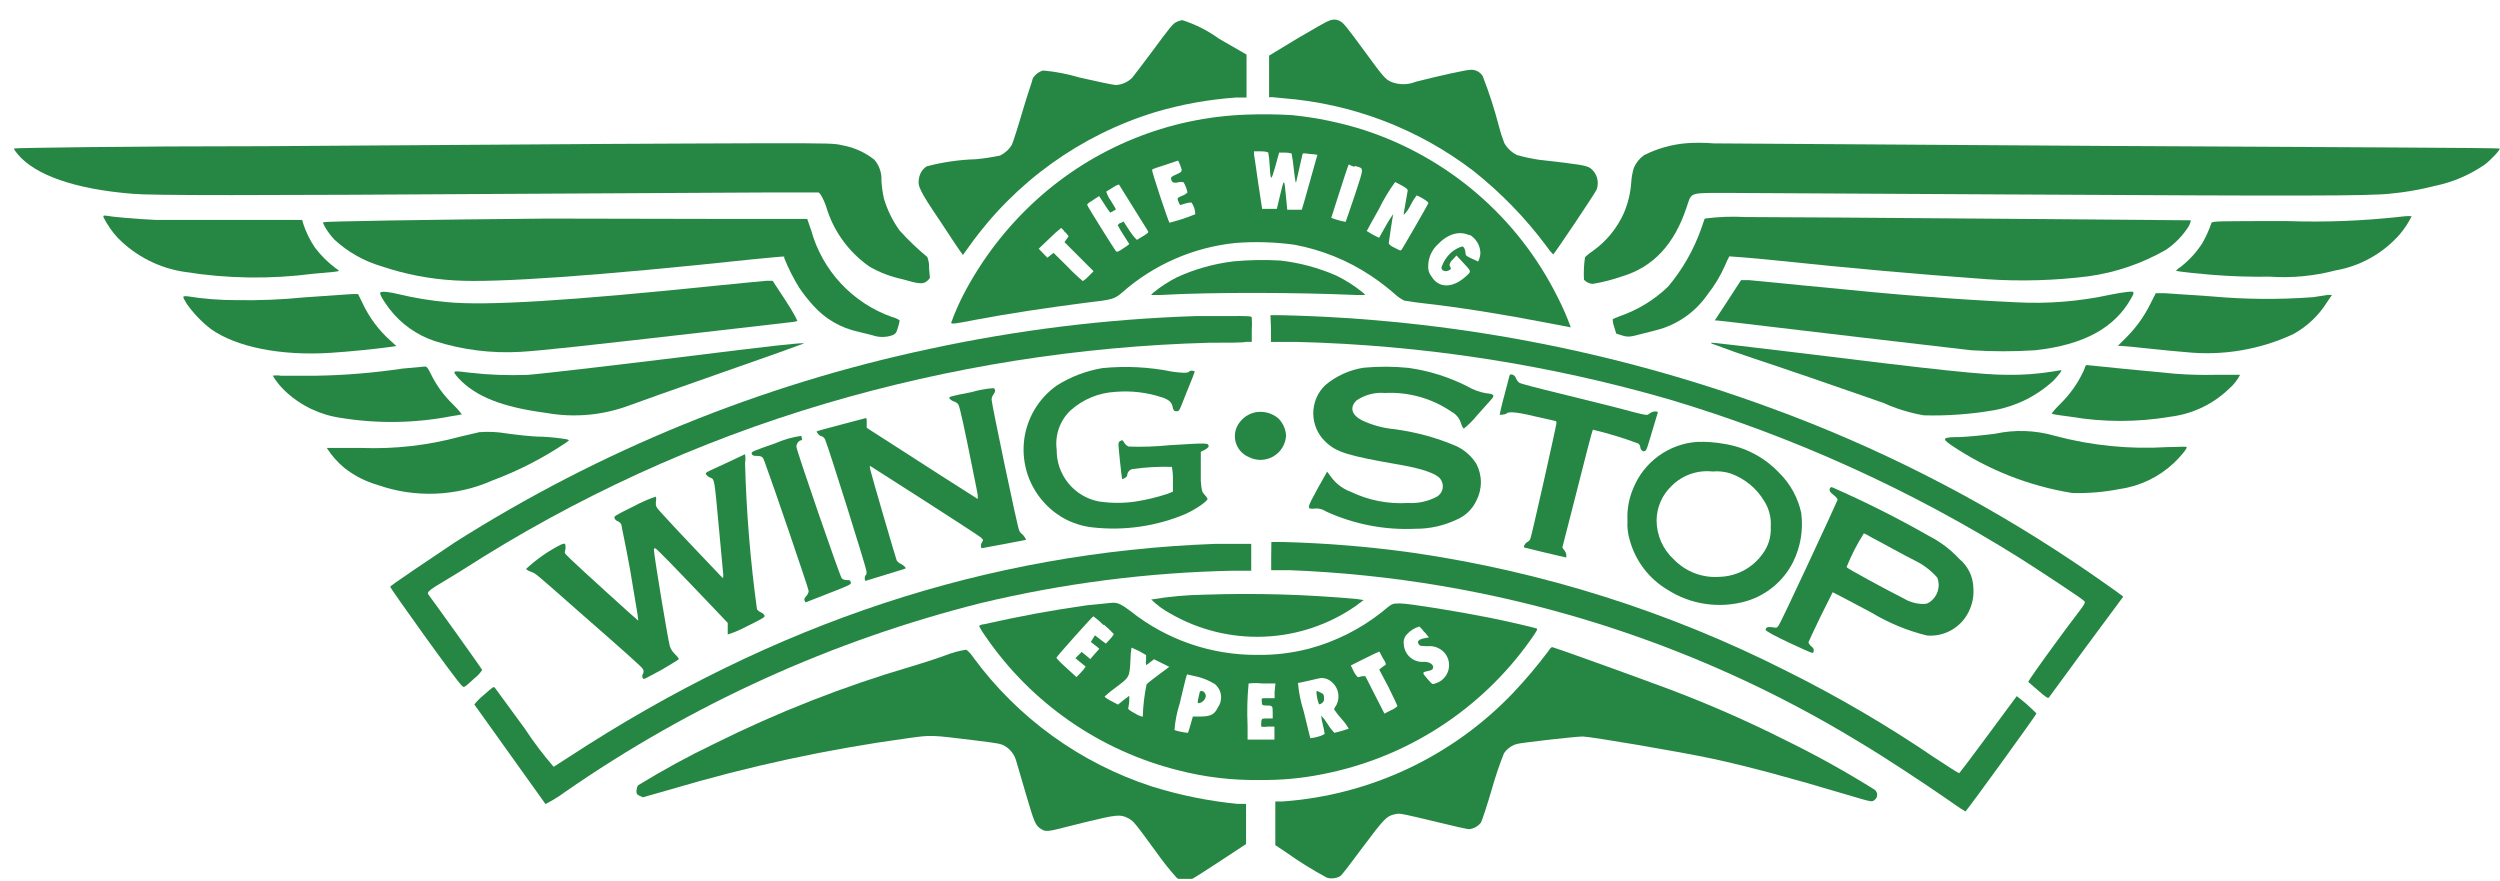
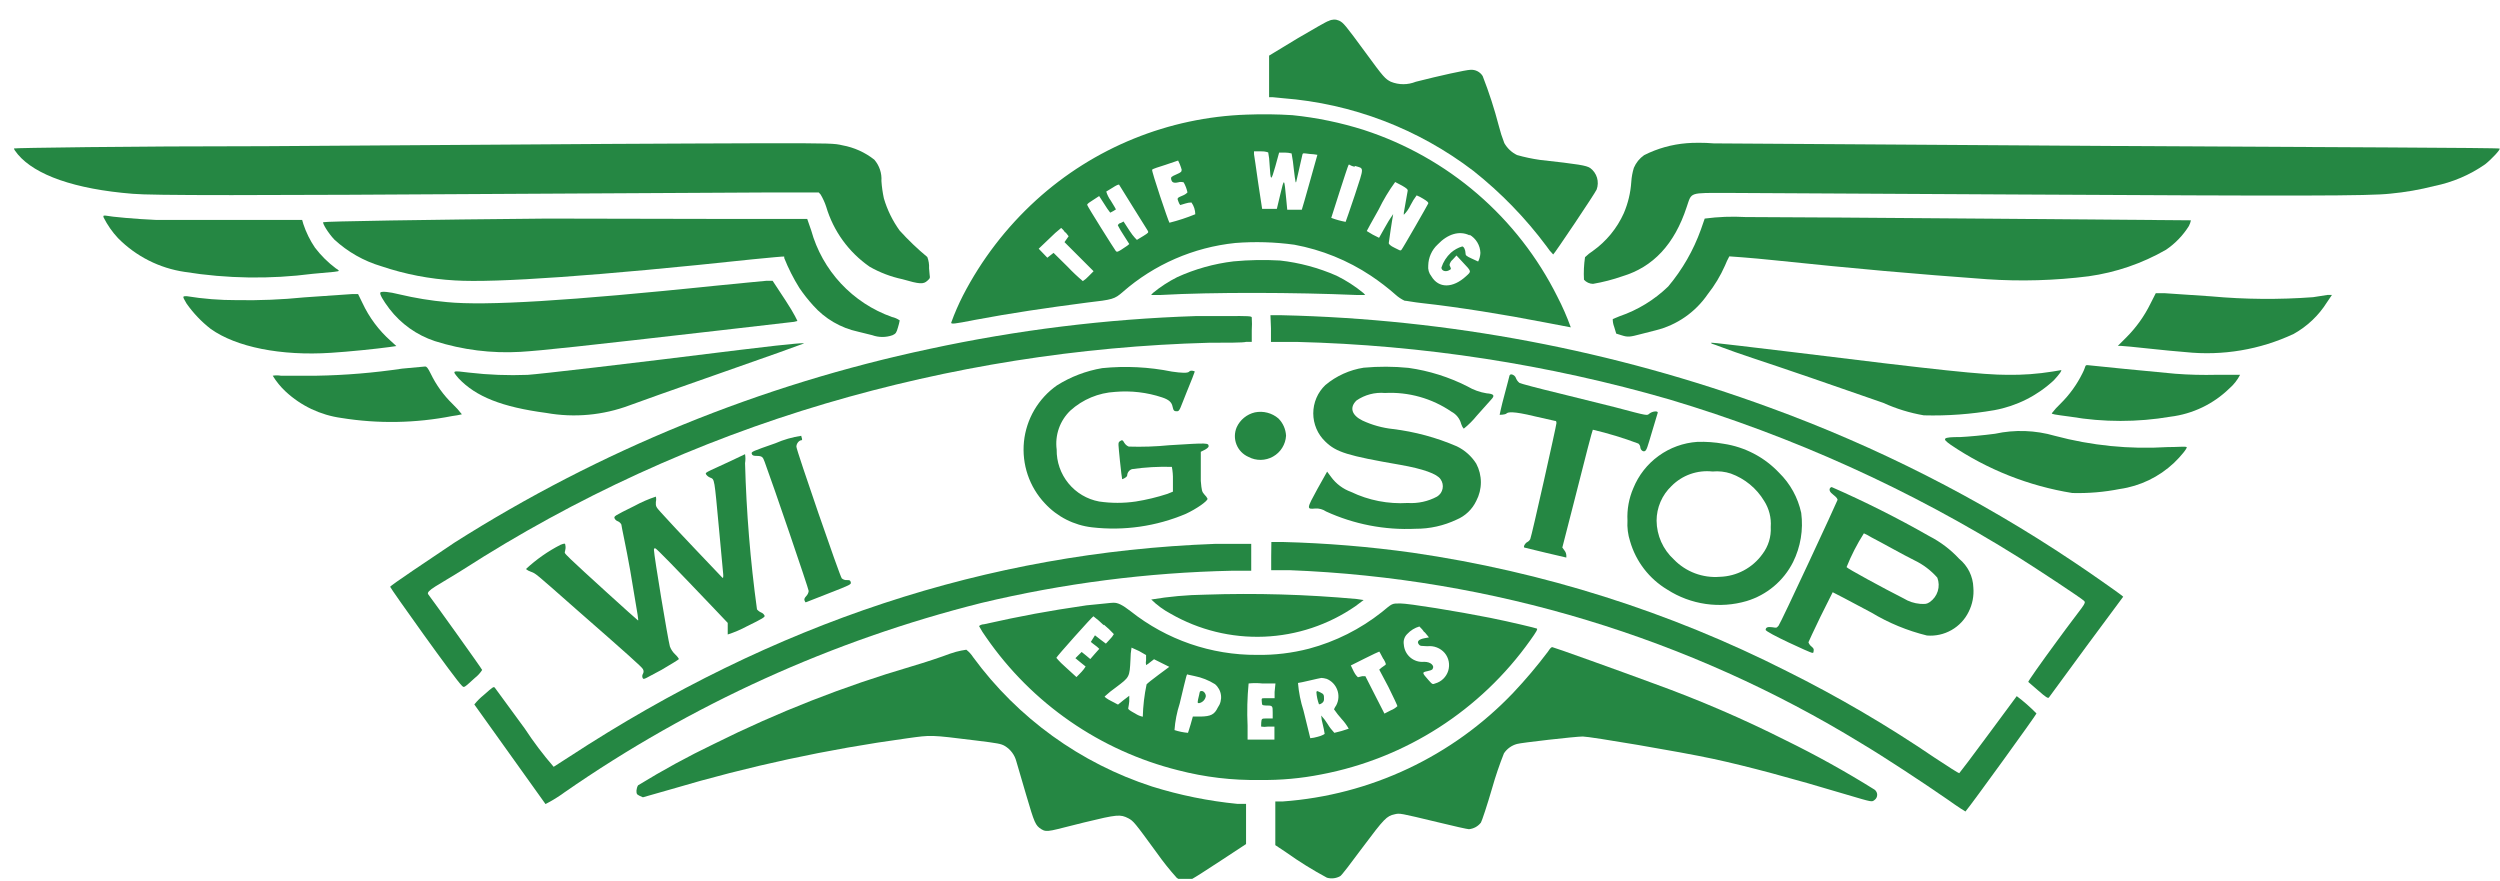
<svg xmlns="http://www.w3.org/2000/svg" width="88" height="31" viewBox="0 0 88 31" fill="none">
  <g clip-path="url(#clip0_926_5960)">
-     <path d="M41.439 0.762C41.286 0.829 41.25 0.872 40.506 1.878C40.189 2.299 39.896 2.689 39.847 2.744C39.695 2.89 39.497 2.979 39.286 2.994C39.207 2.994 38.622 2.872 37.987 2.726C37.574 2.602 37.149 2.52 36.719 2.482C36.565 2.524 36.434 2.625 36.353 2.762C36.353 2.811 36.164 3.329 35.994 3.915C35.823 4.5 35.652 5.031 35.616 5.098C35.518 5.262 35.373 5.393 35.201 5.476C34.925 5.534 34.646 5.577 34.366 5.604C33.777 5.621 33.192 5.705 32.622 5.854C32.547 5.902 32.484 5.965 32.437 6.04C32.39 6.115 32.359 6.199 32.347 6.287C32.299 6.537 32.347 6.683 33.079 7.762C33.451 8.329 33.786 8.835 33.829 8.884L33.896 8.975L34.128 8.652C35.731 6.406 38.031 4.751 40.67 3.945C41.596 3.671 42.549 3.5 43.512 3.433H43.878V1.921L42.914 1.366C42.519 1.079 42.08 0.857 41.615 0.708C41.554 0.718 41.495 0.736 41.439 0.762Z" fill="#258743" />
    <path d="M46.769 0.738C46.721 0.738 46.233 1.025 45.678 1.348L44.672 1.958V3.421H44.794L45.16 3.457C47.596 3.644 49.926 4.534 51.867 6.018C52.836 6.787 53.701 7.678 54.44 8.671C54.507 8.774 54.585 8.87 54.672 8.957C54.702 8.957 56.147 6.805 56.202 6.671C56.251 6.537 56.255 6.391 56.215 6.255C56.174 6.119 56.09 5.999 55.976 5.915C55.836 5.823 55.58 5.781 54.202 5.628C53.93 5.589 53.661 5.532 53.397 5.457C53.21 5.365 53.055 5.218 52.952 5.037C52.874 4.838 52.809 4.634 52.757 4.427C52.603 3.833 52.413 3.249 52.19 2.677C52.145 2.604 52.081 2.545 52.004 2.506C51.928 2.467 51.842 2.451 51.757 2.458C51.611 2.458 50.672 2.665 49.836 2.878C49.555 2.992 49.24 2.992 48.958 2.878C48.757 2.775 48.702 2.72 48.074 1.86C47.349 0.872 47.288 0.799 47.135 0.726C47.077 0.7 47.014 0.687 46.951 0.689C46.887 0.692 46.825 0.708 46.769 0.738Z" fill="#258743" />
    <path d="M43.884 4.035C41.134 4.127 38.505 5.195 36.47 7.047C35.42 8.004 34.549 9.139 33.897 10.401C33.739 10.711 33.6 11.031 33.482 11.358C33.482 11.413 33.574 11.407 34.312 11.261C35.61 11.017 36.818 10.84 38.263 10.651C39.171 10.547 39.232 10.529 39.519 10.279C40.629 9.307 42.014 8.705 43.482 8.553C44.175 8.499 44.872 8.519 45.561 8.614C46.524 8.792 47.441 9.164 48.256 9.706C48.562 9.91 48.853 10.134 49.128 10.377C49.221 10.461 49.326 10.53 49.439 10.584C49.5 10.584 49.762 10.639 50.049 10.669C51.323 10.809 52.963 11.072 54.396 11.352L55.292 11.523C55.158 11.151 54.999 10.789 54.817 10.438C54.129 9.059 53.173 7.831 52.006 6.825C50.839 5.82 49.483 5.056 48.018 4.578C47.197 4.317 46.351 4.141 45.494 4.054C44.958 4.02 44.421 4.014 43.884 4.035ZM44.641 5.365C44.668 5.503 44.685 5.644 44.689 5.785C44.726 6.395 44.738 6.395 44.891 5.859L45.025 5.371H45.232C45.31 5.371 45.388 5.382 45.464 5.401C45.499 5.587 45.526 5.774 45.543 5.962C45.598 6.419 45.61 6.487 45.634 6.371C45.659 6.255 45.823 5.541 45.842 5.456C45.86 5.371 45.878 5.395 46.11 5.42C46.198 5.423 46.286 5.434 46.372 5.45C46.372 5.45 45.836 7.371 45.823 7.383H45.561H45.311L45.275 7.005C45.202 6.249 45.208 6.255 45.067 6.84L44.945 7.352H44.695H44.427C44.427 7.352 44.36 6.932 44.287 6.432C44.214 5.932 44.153 5.474 44.141 5.426V5.328H44.391C44.475 5.325 44.56 5.337 44.641 5.365ZM41.592 5.974C41.592 6.041 41.592 6.06 41.409 6.139C41.226 6.218 41.208 6.237 41.226 6.316C41.244 6.395 41.287 6.462 41.47 6.419C41.534 6.4 41.601 6.4 41.665 6.419C41.728 6.53 41.773 6.649 41.799 6.773C41.799 6.773 41.738 6.84 41.659 6.871C41.427 6.968 41.427 6.968 41.482 7.102C41.496 7.144 41.516 7.183 41.543 7.218L41.726 7.163C41.795 7.14 41.867 7.128 41.939 7.127C42.026 7.248 42.072 7.393 42.074 7.541C41.778 7.663 41.475 7.762 41.165 7.84C41.129 7.804 40.525 6.011 40.555 5.974C40.586 5.938 40.775 5.883 41.019 5.804L41.47 5.651L41.531 5.785C41.56 5.857 41.584 5.93 41.604 6.005L41.592 5.974ZM47.689 5.84C48.025 5.938 48.025 5.84 47.689 6.871C47.518 7.377 47.372 7.804 47.366 7.81C47.194 7.778 47.024 7.731 46.86 7.669C46.86 7.669 47.439 5.84 47.47 5.804C47.5 5.767 47.47 5.816 47.683 5.871L47.689 5.84ZM49.354 6.535C49.524 6.633 49.561 6.669 49.549 6.724C49.537 6.779 49.512 6.932 49.482 7.102C49.451 7.273 49.421 7.444 49.415 7.486C49.409 7.529 49.415 7.56 49.415 7.56C49.514 7.461 49.594 7.345 49.653 7.218C49.713 7.098 49.784 6.984 49.866 6.877C49.944 6.909 50.02 6.948 50.092 6.993C50.244 7.084 50.287 7.127 50.274 7.163C50.262 7.2 49.372 8.755 49.329 8.797C49.287 8.84 49.25 8.797 49.092 8.724C48.933 8.651 48.884 8.584 48.884 8.56C48.884 8.535 49.006 7.706 49.037 7.56C49.037 7.511 49.037 7.56 48.97 7.639C48.903 7.718 48.567 8.334 48.543 8.371C48.393 8.302 48.248 8.223 48.11 8.133C48.11 8.133 48.293 7.785 48.531 7.371C48.695 7.033 48.889 6.711 49.11 6.407L49.354 6.535ZM39.879 7.285L40.397 8.114C40.44 8.182 40.427 8.194 40.25 8.304L40.019 8.444C40.019 8.444 39.897 8.334 39.763 8.127L39.549 7.797L39.446 7.852C39.391 7.852 39.348 7.919 39.348 7.932C39.408 8.049 39.475 8.163 39.549 8.273L39.751 8.59L39.677 8.651L39.458 8.797C39.336 8.871 39.312 8.877 39.275 8.834C39.238 8.791 38.269 7.255 38.269 7.212C38.269 7.169 38.36 7.115 38.476 7.041L38.69 6.901L38.879 7.194C38.94 7.295 39.007 7.393 39.08 7.486L39.183 7.432L39.281 7.371C39.281 7.371 39.208 7.23 39.098 7.06C39.028 6.964 38.974 6.856 38.94 6.743L39.171 6.602C39.281 6.529 39.372 6.487 39.391 6.499L39.879 7.285ZM37.501 8.169L37.616 8.316L37.543 8.419L37.47 8.523L37.982 9.035L38.494 9.547L38.318 9.724C38.258 9.789 38.19 9.847 38.116 9.895C37.93 9.739 37.753 9.572 37.586 9.395L37.086 8.901L36.976 8.986L36.866 9.072L36.714 8.913L36.562 8.755L36.946 8.389C37.075 8.259 37.211 8.137 37.354 8.023C37.412 8.072 37.461 8.129 37.501 8.194V8.169ZM51.726 8.261C51.839 8.326 51.934 8.419 52.001 8.531C52.069 8.643 52.106 8.77 52.11 8.901C52.106 9.007 52.079 9.111 52.031 9.206L51.805 9.102C51.61 9.011 51.585 8.993 51.585 8.901C51.585 8.81 51.531 8.675 51.469 8.675C51.323 8.719 51.188 8.794 51.073 8.895C50.918 9.038 50.802 9.218 50.738 9.419C50.738 9.523 50.866 9.578 50.988 9.523C51.11 9.468 51.073 9.462 51.024 9.334C51.024 9.334 51.024 9.23 51.134 9.139L51.268 8.993L51.488 9.23C51.805 9.566 51.799 9.547 51.604 9.724C51.14 10.151 50.64 10.157 50.384 9.724C50.342 9.672 50.31 9.611 50.291 9.546C50.272 9.481 50.267 9.413 50.274 9.346C50.277 9.207 50.307 9.07 50.364 8.944C50.42 8.817 50.502 8.703 50.604 8.608C50.957 8.236 51.372 8.108 51.732 8.285L51.726 8.261Z" fill="#258743" />
    <path d="M59.372 5.041C58.849 5.083 58.34 5.225 57.872 5.462C57.712 5.574 57.588 5.728 57.512 5.907C57.462 6.07 57.431 6.237 57.421 6.407C57.396 6.785 57.307 7.156 57.158 7.505C56.919 8.037 56.542 8.496 56.067 8.834C55.968 8.897 55.876 8.971 55.793 9.053C55.754 9.316 55.741 9.581 55.756 9.846C55.796 9.891 55.845 9.927 55.9 9.952C55.954 9.977 56.013 9.991 56.073 9.992C56.426 9.932 56.772 9.842 57.11 9.724C58.183 9.401 58.939 8.608 59.372 7.285C59.555 6.755 59.433 6.791 60.829 6.791L70.957 6.846C80.969 6.901 83.383 6.901 84.145 6.816C84.666 6.767 85.182 6.677 85.688 6.547C86.329 6.418 86.937 6.159 87.474 5.785C87.7 5.608 88.023 5.261 87.987 5.23C87.95 5.2 81.889 5.182 74.457 5.139L60.323 5.047C59.994 5.017 59.561 5.023 59.372 5.041Z" fill="#258743" />
    <path d="M21.393 5.066L9.35 5.146C4.473 5.146 0.515 5.207 0.497 5.225C0.479 5.243 0.546 5.335 0.631 5.438C1.241 6.158 2.619 6.658 4.674 6.822C5.345 6.883 8.735 6.883 18.32 6.822L27.185 6.774H28.819L28.886 6.847C28.966 6.982 29.032 7.125 29.081 7.274C29.335 8.133 29.875 8.879 30.612 9.389C30.971 9.594 31.36 9.742 31.764 9.828C32.374 10.005 32.502 10.011 32.642 9.883C32.782 9.755 32.721 9.804 32.703 9.444C32.711 9.309 32.69 9.174 32.642 9.048C32.295 8.761 31.969 8.449 31.667 8.115C31.419 7.771 31.231 7.388 31.112 6.981C31.069 6.78 31.04 6.576 31.026 6.371C31.045 6.098 30.955 5.829 30.776 5.621C30.45 5.363 30.064 5.189 29.654 5.115C29.368 5.048 29.289 5.042 26.984 5.042C25.679 5.048 23.161 5.054 21.393 5.066Z" fill="#258743" />
    <path d="M3.648 7.657C3.782 7.921 3.952 8.166 4.154 8.382C4.787 9.023 5.611 9.44 6.502 9.571C7.993 9.81 9.51 9.832 11.008 9.638C11.782 9.571 11.928 9.559 11.928 9.529C11.9 9.495 11.865 9.468 11.825 9.449C11.546 9.241 11.298 8.994 11.087 8.718C10.913 8.461 10.776 8.182 10.678 7.888L10.636 7.742H8.441C6.935 7.742 6.002 7.742 5.502 7.742C4.801 7.712 3.923 7.632 3.721 7.59C3.63 7.583 3.63 7.59 3.648 7.657Z" fill="#258743" />
-     <path d="M84.494 7.629C83.172 7.777 81.841 7.828 80.512 7.782C78.073 7.782 77.86 7.782 77.842 7.849C77.759 8.094 77.653 8.331 77.525 8.556C77.318 8.877 77.058 9.162 76.756 9.397C76.695 9.433 76.639 9.479 76.592 9.531C76.592 9.531 76.708 9.574 77.775 9.666C78.478 9.726 79.184 9.75 79.891 9.739C80.67 9.792 81.452 9.718 82.207 9.519C83.084 9.367 83.882 8.92 84.47 8.251C84.635 8.056 84.777 7.841 84.89 7.611C84.89 7.611 84.756 7.592 84.494 7.629Z" fill="#258743" />
    <path d="M19.25 7.694C15.043 7.731 11.415 7.792 11.378 7.822C11.342 7.853 11.549 8.2 11.768 8.432C12.24 8.867 12.806 9.189 13.421 9.371C14.258 9.654 15.13 9.822 16.012 9.871C17.433 9.962 21.085 9.706 26.5 9.127C27.109 9.066 27.591 9.023 27.603 9.03C27.609 9.045 27.609 9.063 27.603 9.078C27.75 9.447 27.93 9.802 28.14 10.139C28.286 10.353 28.447 10.557 28.621 10.749C29.037 11.219 29.593 11.544 30.207 11.676L30.701 11.798C30.933 11.882 31.188 11.882 31.42 11.798C31.536 11.743 31.554 11.712 31.609 11.523C31.634 11.443 31.654 11.362 31.67 11.279C31.588 11.22 31.495 11.179 31.396 11.158C30.712 10.915 30.097 10.511 29.602 9.981C29.107 9.45 28.748 8.808 28.554 8.109L28.414 7.706H25.244L19.25 7.694Z" fill="#258743" />
    <path d="M60.006 7.694L59.872 8.079C59.61 8.81 59.22 9.49 58.72 10.085C58.233 10.556 57.648 10.914 57.006 11.133L56.769 11.231C56.768 11.323 56.784 11.414 56.817 11.499L56.891 11.743L57.086 11.804C57.299 11.871 57.366 11.865 57.756 11.761L58.281 11.627C59.025 11.443 59.676 10.992 60.11 10.359C60.355 10.049 60.56 9.709 60.72 9.347C60.764 9.236 60.815 9.128 60.872 9.024C60.872 9.024 61.616 9.072 62.488 9.164C65.341 9.463 67.366 9.64 69.945 9.829C71.136 9.909 72.333 9.875 73.518 9.725C74.478 9.591 75.403 9.274 76.243 8.792C76.567 8.572 76.841 8.288 77.048 7.957C77.082 7.893 77.106 7.825 77.121 7.755C77.121 7.755 63.524 7.64 61.439 7.64C60.961 7.613 60.481 7.631 60.006 7.694Z" fill="#258743" />
    <path d="M43.421 9.2C42.736 9.282 42.067 9.469 41.439 9.755C41.135 9.908 40.849 10.094 40.586 10.31L40.519 10.383H40.86C42.689 10.28 45.616 10.292 47.732 10.383H48.055L47.994 10.316C47.703 10.077 47.386 9.872 47.049 9.706C46.415 9.427 45.743 9.246 45.055 9.17C44.51 9.139 43.964 9.149 43.421 9.2Z" fill="#258743" />
-     <path d="M60.823 10.573L60.359 11.281H60.445C60.518 11.281 63.384 11.634 69.389 12.329C70.139 12.377 70.89 12.377 71.639 12.329C73.341 12.14 74.432 11.549 75.017 10.5C75.109 10.342 75.115 10.299 75.078 10.275C75.042 10.25 74.792 10.275 74.292 10.372C73.195 10.612 72.071 10.702 70.95 10.64C69.95 10.592 68.847 10.525 67.597 10.427C66.463 10.336 65.969 10.293 63.493 10.049L61.561 9.86H61.286L60.823 10.573Z" fill="#258743" />
    <path d="M25.203 10.056C20.014 10.592 17.106 10.769 15.74 10.635C15.171 10.584 14.607 10.492 14.051 10.36C13.691 10.269 13.441 10.251 13.393 10.293C13.344 10.336 13.484 10.574 13.704 10.866C14.111 11.399 14.67 11.796 15.307 12.007C16.281 12.317 17.305 12.445 18.325 12.385C19.112 12.336 20.398 12.196 25.343 11.629L27.831 11.342C27.912 11.338 27.992 11.324 28.069 11.299C28.069 11.299 27.971 11.062 27.654 10.58L27.197 9.885H26.965C26.849 9.897 26.05 9.97 25.203 10.056Z" fill="#258743" />
    <path d="M10.715 10.467C9.925 10.547 9.131 10.579 8.337 10.565C7.744 10.567 7.153 10.52 6.568 10.425C6.416 10.425 6.416 10.425 6.568 10.687C6.805 11.024 7.091 11.324 7.416 11.577C8.312 12.217 9.885 12.534 11.648 12.419C12.257 12.382 13.263 12.278 13.702 12.217L13.952 12.181L13.751 11.998C13.332 11.626 12.993 11.171 12.757 10.663L12.605 10.352H12.385L10.715 10.467Z" fill="#258743" />
    <path d="M75.694 10.693C75.479 11.131 75.192 11.531 74.847 11.876L74.548 12.175H74.658C74.822 12.175 76.322 12.352 76.932 12.394C78.235 12.531 79.55 12.31 80.737 11.754C81.214 11.488 81.617 11.107 81.907 10.644L82.084 10.382H81.926L81.419 10.461C80.224 10.55 79.022 10.54 77.828 10.431L76.2 10.321H75.883L75.694 10.693Z" fill="#258743" />
    <path d="M44.738 11.554V12.035H45.634C50.079 12.145 54.491 12.825 58.762 14.06C63.099 15.356 67.242 17.23 71.078 19.633C71.804 20.09 73.249 21.047 73.353 21.145C73.456 21.242 73.353 21.267 72.389 22.59C71.828 23.352 71.383 23.986 71.395 24.004L71.755 24.315C72.011 24.541 72.091 24.59 72.121 24.553C72.151 24.517 72.731 23.718 73.462 22.724L74.737 21.004L74.664 20.944C74.481 20.803 73.499 20.114 72.975 19.767C69.644 17.538 66.058 15.718 62.292 14.346C56.786 12.328 50.985 11.23 45.122 11.096H44.72L44.738 11.554Z" fill="#258743" />
    <path d="M42.093 11.126C38.937 11.229 35.796 11.617 32.709 12.284C26.777 13.543 21.117 15.852 15.996 19.101C15.088 19.711 13.734 20.613 13.734 20.656C13.734 20.699 16.045 23.948 16.259 24.137C16.338 24.211 16.314 24.229 16.716 23.863C16.817 23.785 16.903 23.69 16.972 23.583C16.972 23.552 15.179 21.052 15.076 20.924C14.972 20.796 15.435 20.595 16.295 20.052C20.25 17.508 24.547 15.539 29.057 14.205C33.445 12.909 37.983 12.19 42.556 12.065C43.166 12.065 43.776 12.065 43.861 12.034H44.062V11.632C44.072 11.48 44.072 11.327 44.062 11.175C44.062 11.126 43.94 11.12 43.197 11.126H42.093Z" fill="#258743" />
    <path d="M26.038 12.317C22.02 12.817 19.032 13.164 18.575 13.195C17.887 13.222 17.198 13.196 16.514 13.116C15.904 13.042 15.904 13.036 16.142 13.317C16.752 13.963 17.672 14.329 19.233 14.536C20.215 14.711 21.226 14.618 22.16 14.268C22.318 14.207 23.751 13.695 25.343 13.14C26.934 12.585 28.263 12.109 28.294 12.091C28.324 12.073 28.178 12.055 26.038 12.317Z" fill="#258743" />
    <path d="M60.268 12.102C60.298 12.102 60.877 12.334 61.578 12.566C62.847 12.986 64.585 13.584 66.292 14.181C66.747 14.388 67.226 14.535 67.719 14.62C68.55 14.642 69.381 14.58 70.2 14.438C70.986 14.294 71.714 13.928 72.298 13.383C72.499 13.163 72.596 13.029 72.547 13.029L72.255 13.078C71.729 13.163 71.196 13.202 70.663 13.194C69.81 13.194 68.34 13.041 63.06 12.389C59.889 12.011 60.188 12.041 60.268 12.102Z" fill="#258743" />
    <path d="M14.16 12.975C13.161 13.124 12.153 13.208 11.142 13.225C10.612 13.225 10.045 13.225 9.886 13.225C9.791 13.209 9.695 13.209 9.6 13.225C9.724 13.429 9.876 13.616 10.051 13.779C10.593 14.285 11.279 14.611 12.014 14.712C13.309 14.921 14.63 14.898 15.916 14.645C16.031 14.631 16.145 14.611 16.258 14.584C16.158 14.454 16.048 14.331 15.929 14.218C15.612 13.911 15.352 13.549 15.16 13.151C15.063 12.956 15.02 12.901 14.965 12.901L14.16 12.975Z" fill="#258743" />
    <path d="M73.303 13.138C73.107 13.536 72.845 13.899 72.528 14.211C72.418 14.314 72.316 14.427 72.224 14.546C72.224 14.577 72.278 14.589 72.882 14.668C74.046 14.866 75.236 14.866 76.4 14.668C77.181 14.572 77.91 14.223 78.473 13.674C78.629 13.539 78.757 13.376 78.851 13.193C78.851 13.193 78.48 13.193 78.022 13.193C77.538 13.205 77.054 13.193 76.571 13.156C75.748 13.083 73.681 12.876 73.522 12.857C73.364 12.839 73.443 12.869 73.303 13.138Z" fill="#258743" />
    <path d="M38.799 12.958C38.231 13.054 37.688 13.261 37.201 13.568C36.878 13.796 36.607 14.091 36.407 14.432C36.207 14.774 36.083 15.155 36.043 15.548C36.004 15.942 36.049 16.34 36.176 16.715C36.303 17.089 36.509 17.432 36.781 17.72C37.215 18.191 37.803 18.489 38.439 18.562C39.563 18.692 40.702 18.528 41.744 18.086C42.11 17.916 42.506 17.641 42.506 17.556C42.48 17.503 42.445 17.456 42.402 17.416C42.305 17.306 42.299 17.275 42.268 16.928C42.268 16.727 42.268 16.416 42.268 16.233V15.903L42.402 15.836C42.476 15.8 42.536 15.745 42.543 15.72C42.543 15.586 42.543 15.586 41.158 15.672C40.684 15.719 40.208 15.735 39.732 15.72C39.669 15.695 39.616 15.65 39.579 15.592C39.518 15.483 39.5 15.477 39.421 15.531C39.342 15.586 39.366 15.611 39.421 16.214C39.457 16.568 39.494 16.861 39.5 16.867C39.506 16.873 39.677 16.8 39.677 16.733C39.68 16.683 39.697 16.635 39.728 16.596C39.758 16.557 39.8 16.528 39.848 16.513C40.312 16.447 40.781 16.42 41.25 16.434C41.278 16.582 41.291 16.734 41.287 16.885V17.306L41.092 17.385C40.729 17.503 40.358 17.593 39.982 17.653C39.553 17.716 39.118 17.716 38.689 17.653C38.264 17.574 37.881 17.347 37.608 17.012C37.334 16.677 37.188 16.256 37.195 15.824C37.162 15.574 37.189 15.319 37.272 15.081C37.356 14.842 37.495 14.627 37.677 14.452C38.112 14.058 38.67 13.826 39.256 13.794C39.815 13.746 40.377 13.812 40.908 13.989C41.146 14.068 41.244 14.16 41.274 14.312C41.305 14.464 41.335 14.477 41.433 14.477C41.531 14.477 41.543 14.361 41.774 13.794C41.927 13.422 42.055 13.099 42.055 13.08C42.055 13.062 41.908 13.019 41.86 13.08C41.811 13.141 41.585 13.129 41.25 13.08C40.444 12.917 39.617 12.876 38.799 12.958Z" fill="#258743" />
    <path d="M48.001 12.943C47.505 13.021 47.039 13.231 46.654 13.553C46.519 13.681 46.411 13.836 46.338 14.007C46.265 14.179 46.227 14.363 46.227 14.55C46.227 14.736 46.265 14.92 46.338 15.092C46.411 15.263 46.519 15.418 46.654 15.546C47.038 15.918 47.428 16.04 49.294 16.363C50.093 16.504 50.586 16.68 50.708 16.869C50.742 16.917 50.766 16.971 50.778 17.028C50.79 17.085 50.791 17.144 50.779 17.201C50.768 17.258 50.745 17.312 50.712 17.36C50.678 17.408 50.636 17.448 50.586 17.479C50.269 17.65 49.91 17.728 49.55 17.705C48.863 17.747 48.176 17.613 47.556 17.315C47.275 17.213 47.031 17.031 46.855 16.79L46.715 16.601L46.373 17.211C45.989 17.912 45.989 17.93 46.294 17.9C46.43 17.89 46.565 17.927 46.678 18.004C47.663 18.455 48.742 18.664 49.824 18.613C50.326 18.616 50.822 18.505 51.275 18.29C51.578 18.163 51.824 17.928 51.964 17.632C52.071 17.43 52.127 17.205 52.127 16.976C52.127 16.748 52.071 16.523 51.964 16.321C51.798 16.058 51.561 15.847 51.281 15.711C50.562 15.401 49.803 15.196 49.025 15.101C48.656 15.061 48.295 14.96 47.958 14.803C47.574 14.614 47.495 14.339 47.751 14.095C48.044 13.895 48.397 13.802 48.751 13.833C49.583 13.79 50.405 14.022 51.092 14.492C51.176 14.536 51.25 14.597 51.309 14.672C51.368 14.746 51.41 14.832 51.434 14.924C51.452 14.985 51.483 15.042 51.525 15.089C51.694 14.954 51.847 14.801 51.983 14.632L52.495 14.059C52.629 13.918 52.58 13.864 52.33 13.845C52.091 13.807 51.862 13.724 51.653 13.601C51.003 13.271 50.303 13.051 49.58 12.949C49.055 12.897 48.526 12.895 48.001 12.943Z" fill="#258743" />
    <path d="M53.135 13.218C53.135 13.218 53.055 13.541 52.952 13.919C52.848 14.297 52.787 14.602 52.787 14.602C52.787 14.602 52.982 14.602 53.031 14.553C53.08 14.504 53.257 14.468 54.007 14.651L54.732 14.815C54.763 14.815 54.787 14.815 54.787 14.895C54.787 14.974 53.915 18.87 53.866 18.974C53.842 19.021 53.804 19.059 53.757 19.083C53.69 19.114 53.616 19.236 53.653 19.273L54.403 19.455L55.135 19.626V19.553C55.132 19.488 55.109 19.426 55.068 19.376L54.994 19.273L55.391 17.724C55.836 15.956 56.049 15.151 56.068 15.126C56.612 15.254 57.148 15.417 57.671 15.614C57.706 15.644 57.73 15.685 57.738 15.73C57.738 15.821 57.817 15.907 57.891 15.882C57.964 15.858 57.994 15.724 58.147 15.212L58.354 14.523C58.354 14.456 58.171 14.474 58.067 14.553C57.964 14.632 58.067 14.657 56.848 14.334L54.86 13.84C54.147 13.669 53.531 13.504 53.488 13.48C53.434 13.439 53.392 13.384 53.366 13.322C53.355 13.281 53.331 13.245 53.298 13.219C53.266 13.193 53.225 13.177 53.183 13.175C53.183 13.175 53.135 13.206 53.135 13.218Z" fill="#258743" />
-     <path d="M34.196 13.803C33.392 13.961 33.386 13.967 33.428 14.034C33.469 14.08 33.522 14.114 33.581 14.132C33.64 14.151 33.693 14.187 33.733 14.236C33.782 14.303 33.959 15.114 34.276 16.711C34.343 17.028 34.398 17.321 34.416 17.424V17.565L33.123 16.741L31.172 15.486L30.508 15.059V14.882C30.508 14.729 30.508 14.705 30.453 14.723L29.575 14.955C29.123 15.071 28.752 15.175 28.745 15.187C28.739 15.199 28.819 15.333 28.904 15.351C28.936 15.358 28.965 15.373 28.989 15.395C29.014 15.416 29.033 15.443 29.044 15.473C29.148 15.693 30.502 20.01 30.502 20.113C30.502 20.217 30.502 20.229 30.471 20.241C30.448 20.276 30.437 20.316 30.441 20.357C30.441 20.436 30.441 20.455 30.502 20.436L31.215 20.217C31.575 20.107 31.88 20.016 31.886 20.004C31.892 19.991 31.806 19.888 31.703 19.845C31.645 19.82 31.596 19.777 31.562 19.723C31.526 19.632 30.66 16.674 30.63 16.516C30.599 16.357 30.63 16.406 30.666 16.424C30.703 16.443 34.428 18.827 34.526 18.918C34.623 19.01 34.617 19.004 34.562 19.095C34.507 19.186 34.526 19.296 34.562 19.296L35.349 19.15L36.111 19.004C36.142 19.004 36.013 18.815 35.971 18.796C35.927 18.763 35.894 18.719 35.873 18.668C35.812 18.546 34.904 14.211 34.904 14.065C34.907 13.998 34.931 13.935 34.971 13.882C35.044 13.784 35.05 13.705 34.971 13.662C34.709 13.682 34.449 13.729 34.196 13.803Z" fill="#258743" />
    <path d="M44.171 14.516C44.031 14.549 43.901 14.613 43.79 14.704C43.679 14.795 43.59 14.91 43.531 15.041C43.449 15.234 43.447 15.452 43.524 15.647C43.602 15.842 43.753 15.999 43.946 16.083C44.079 16.154 44.228 16.19 44.379 16.188C44.53 16.186 44.678 16.146 44.81 16.072C44.942 15.998 45.053 15.893 45.133 15.764C45.213 15.636 45.26 15.49 45.269 15.339C45.258 15.11 45.163 14.892 45 14.73C44.888 14.633 44.754 14.564 44.61 14.527C44.467 14.49 44.316 14.486 44.171 14.516Z" fill="#258743" />
-     <path d="M16.869 15.213L16.192 15.372C15.062 15.678 13.892 15.812 12.722 15.768C12.052 15.768 11.503 15.768 11.503 15.768C11.669 16.03 11.875 16.264 12.113 16.463C12.465 16.743 12.869 16.95 13.302 17.073C14.621 17.535 16.067 17.476 17.344 16.908C18.258 16.567 19.128 16.119 19.936 15.573L20.033 15.494L19.948 15.463C19.665 15.416 19.38 15.386 19.094 15.372C18.673 15.372 18.1 15.292 17.826 15.256C17.51 15.202 17.188 15.188 16.869 15.213Z" fill="#258743" />
    <path d="M70.226 15.268C69.817 15.323 69.269 15.372 69.007 15.384C68.366 15.384 68.342 15.433 68.677 15.665C69.96 16.532 71.417 17.108 72.945 17.354C73.506 17.369 74.066 17.322 74.616 17.213C75.332 17.111 75.999 16.789 76.525 16.293C76.762 16.067 77.006 15.768 76.97 15.738C76.933 15.707 76.653 15.738 76.287 15.738C74.955 15.82 73.619 15.686 72.33 15.341C71.645 15.142 70.922 15.117 70.226 15.268Z" fill="#258743" />
    <path d="M27.295 15.602C26.49 15.883 26.442 15.901 26.46 15.968C26.478 16.035 26.521 16.041 26.6 16.047C26.832 16.047 26.85 16.078 26.917 16.261C27.192 16.998 28.466 20.73 28.466 20.803C28.458 20.87 28.428 20.932 28.381 20.98C28.32 21.047 28.301 21.09 28.32 21.139C28.338 21.187 28.35 21.206 28.368 21.2L29.179 20.882C29.929 20.59 29.966 20.572 29.948 20.498C29.929 20.425 29.917 20.419 29.807 20.419C29.775 20.421 29.743 20.417 29.713 20.406C29.682 20.396 29.654 20.379 29.63 20.358C29.563 20.285 28.033 15.846 28.033 15.724C28.033 15.602 28.137 15.498 28.204 15.498C28.271 15.498 28.204 15.383 28.204 15.34C27.891 15.387 27.585 15.475 27.295 15.602Z" fill="#258743" />
    <path d="M59.744 15.554C59.255 15.587 58.784 15.758 58.386 16.046C57.988 16.333 57.679 16.727 57.494 17.182C57.338 17.541 57.267 17.931 57.287 18.322C57.272 18.57 57.303 18.818 57.379 19.054C57.585 19.766 58.053 20.374 58.69 20.755C59.099 21.018 59.56 21.19 60.042 21.259C60.524 21.329 61.015 21.294 61.482 21.157C61.833 21.051 62.159 20.875 62.44 20.639C62.721 20.403 62.951 20.113 63.116 19.785C63.381 19.25 63.481 18.647 63.403 18.054C63.287 17.516 63.016 17.024 62.622 16.639C62.104 16.091 61.417 15.733 60.671 15.621C60.365 15.566 60.055 15.544 59.744 15.554ZM60.927 16.67C61.416 16.847 61.83 17.187 62.098 17.633C62.272 17.905 62.354 18.226 62.33 18.548C62.35 18.892 62.246 19.231 62.037 19.505C61.865 19.745 61.641 19.941 61.38 20.08C61.12 20.218 60.832 20.295 60.537 20.304C60.239 20.328 59.94 20.285 59.661 20.18C59.381 20.074 59.129 19.909 58.921 19.694C58.731 19.52 58.579 19.309 58.474 19.074C58.37 18.84 58.314 18.585 58.312 18.328C58.312 18.1 58.359 17.874 58.449 17.665C58.539 17.455 58.671 17.266 58.836 17.109C59.023 16.92 59.249 16.776 59.5 16.687C59.75 16.599 60.017 16.568 60.281 16.597C60.499 16.576 60.719 16.601 60.927 16.67Z" fill="#258743" />
    <path d="M25.726 16.225L25.025 16.548C24.836 16.64 24.823 16.652 24.86 16.707C24.895 16.753 24.941 16.789 24.994 16.81C25.159 16.877 25.14 16.81 25.311 18.64C25.384 19.414 25.451 20.121 25.457 20.213C25.464 20.304 25.457 20.371 25.421 20.328C25.384 20.286 23.671 18.499 23.269 18.042C23.086 17.841 23.08 17.823 23.086 17.67C23.101 17.608 23.101 17.543 23.086 17.481C22.824 17.568 22.571 17.678 22.33 17.81C21.616 18.164 21.604 18.17 21.634 18.249C21.645 18.272 21.661 18.292 21.68 18.309C21.698 18.326 21.72 18.339 21.744 18.347C21.799 18.369 21.844 18.41 21.872 18.463C21.872 18.518 22.037 19.249 22.183 20.078C22.494 21.908 22.482 21.847 22.452 21.834C22.421 21.822 20.372 19.963 20.092 19.688C19.811 19.414 19.885 19.481 19.897 19.359C19.912 19.299 19.912 19.236 19.897 19.176C19.897 19.121 19.86 19.127 19.732 19.176C19.288 19.403 18.878 19.691 18.513 20.03C18.561 20.071 18.617 20.102 18.677 20.121C18.866 20.194 18.781 20.121 20.232 21.402C22.141 23.072 22.573 23.462 22.628 23.548C22.645 23.574 22.654 23.605 22.654 23.636C22.654 23.668 22.645 23.698 22.628 23.725C22.614 23.748 22.607 23.774 22.607 23.801C22.607 23.828 22.614 23.854 22.628 23.877C22.665 23.932 22.72 23.877 23.287 23.578C23.622 23.383 23.897 23.212 23.897 23.2C23.897 23.188 23.848 23.109 23.762 23.03C23.681 22.953 23.619 22.86 23.58 22.755C23.506 22.487 23.019 19.548 23.019 19.359C23.019 19.328 23.019 19.298 23.061 19.298C23.104 19.298 23.769 19.987 25.147 21.432L25.616 21.926V22.121C25.616 22.249 25.616 22.316 25.616 22.334C25.852 22.258 26.081 22.16 26.299 22.042C26.835 21.78 26.951 21.713 26.909 21.664C26.884 21.616 26.843 21.579 26.793 21.56C26.736 21.536 26.686 21.498 26.646 21.45C26.412 19.744 26.272 18.026 26.226 16.304C26.243 16.199 26.243 16.092 26.226 15.987C26.226 15.987 25.994 16.097 25.726 16.225Z" fill="#258743" />
    <path d="M64.401 17.224C64.401 17.267 64.401 17.316 64.529 17.413C64.657 17.511 64.682 17.566 64.682 17.596C64.682 17.627 62.682 21.937 62.603 22.029C62.523 22.12 62.523 22.096 62.377 22.078C62.231 22.059 62.157 22.078 62.151 22.169C62.145 22.261 63.731 22.98 63.785 22.98C63.84 22.98 63.828 22.98 63.84 22.913C63.852 22.846 63.84 22.822 63.761 22.754C63.713 22.717 63.677 22.666 63.657 22.608C63.657 22.608 63.853 22.169 64.084 21.7L64.511 20.846L64.913 21.053L65.877 21.565C66.483 21.93 67.141 22.201 67.828 22.37C68.129 22.395 68.43 22.328 68.692 22.179C68.954 22.03 69.165 21.806 69.297 21.535C69.43 21.271 69.487 20.976 69.462 20.681C69.456 20.487 69.408 20.296 69.322 20.121C69.235 19.947 69.113 19.793 68.962 19.669C68.66 19.343 68.303 19.073 67.907 18.87C66.794 18.235 65.648 17.66 64.475 17.145C64.455 17.149 64.438 17.158 64.425 17.173C64.412 17.187 64.403 17.205 64.401 17.224ZM65.871 18.913C66.218 19.09 66.981 19.523 67.389 19.724C67.696 19.871 67.969 20.078 68.194 20.334C68.252 20.486 68.258 20.654 68.209 20.81C68.16 20.966 68.061 21.101 67.926 21.194C67.822 21.261 67.785 21.267 67.584 21.255C67.381 21.237 67.184 21.173 67.011 21.066C66.31 20.712 65.011 20.005 64.999 19.962C65.165 19.548 65.369 19.15 65.609 18.773C65.699 18.813 65.787 18.86 65.871 18.913Z" fill="#258743" />
    <path d="M42.756 19.145C34.763 19.444 27.257 21.919 20.038 26.639L19.489 26.992C19.12 26.566 18.78 26.116 18.471 25.645L17.422 24.212C17.379 24.157 17.355 24.175 17.038 24.456C16.912 24.557 16.797 24.671 16.696 24.797C16.696 24.797 19.135 28.212 19.202 28.303C19.437 28.183 19.661 28.045 19.873 27.889C24.321 24.8 29.291 22.543 34.543 21.224C37.435 20.533 40.393 20.153 43.366 20.09H44.043V19.145H43.726H42.756Z" fill="#258743" />
    <path d="M44.746 19.602V20.071H45.405C52.523 20.348 59.451 22.447 65.526 26.169C66.373 26.675 67.703 27.553 68.574 28.156C68.898 28.388 69.184 28.571 69.184 28.565C69.367 28.358 71.696 25.138 71.684 25.114C71.468 24.893 71.236 24.689 70.989 24.504L69.983 25.864C69.44 26.602 68.977 27.211 68.965 27.217C68.952 27.224 68.562 26.98 68.105 26.675C66.44 25.542 64.7 24.523 62.898 23.626C58.763 21.531 54.315 20.123 49.728 19.456C48.21 19.243 46.681 19.117 45.148 19.078H44.752L44.746 19.602Z" fill="#258743" />
    <path d="M42.421 20.932C41.785 20.941 41.151 20.998 40.524 21.103C40.727 21.301 40.957 21.47 41.207 21.603C42.205 22.177 43.345 22.457 44.495 22.411C45.645 22.365 46.759 21.994 47.707 21.341L48 21.121L47.756 21.085C45.982 20.923 44.2 20.872 42.421 20.932Z" fill="#258743" />
    <path d="M38.244 21.308C36.86 21.51 35.982 21.674 34.641 21.973C34.543 21.973 34.464 22.028 34.464 22.04C34.538 22.178 34.621 22.31 34.714 22.436C36.323 24.764 38.725 26.426 41.47 27.113C42.409 27.357 43.377 27.472 44.348 27.455C45.074 27.466 45.8 27.4 46.512 27.259C49.48 26.694 52.115 25.003 53.865 22.54C54.079 22.241 54.134 22.144 54.097 22.125C54.061 22.107 53.183 21.894 52.451 21.747C51.292 21.516 49.591 21.241 49.286 21.241C48.982 21.241 49.012 21.241 48.64 21.546C47.883 22.145 47.012 22.583 46.079 22.833C45.482 22.988 44.867 23.062 44.25 23.052C42.635 23.062 41.065 22.52 39.799 21.516C39.506 21.29 39.348 21.211 39.189 21.217C39.153 21.211 38.72 21.266 38.244 21.308ZM38.854 21.985C38.98 22.088 39.098 22.2 39.208 22.321C39.17 22.388 39.123 22.45 39.067 22.504L38.927 22.656L38.732 22.51L38.543 22.363L38.47 22.479L38.397 22.595L38.464 22.65L38.616 22.766L38.695 22.839L38.537 23.016L38.378 23.199L38.226 23.071L38.074 22.949L37.964 23.058L37.854 23.168L38.031 23.314L38.214 23.461L38.153 23.552C38.102 23.617 38.047 23.678 37.988 23.735L37.891 23.833L37.537 23.51C37.41 23.401 37.291 23.283 37.183 23.156C37.183 23.119 38.452 21.699 38.488 21.693C38.617 21.79 38.739 21.896 38.854 22.01V21.985ZM50.134 22.235L50.299 22.436L50.134 22.467C49.945 22.504 49.872 22.577 49.933 22.668C49.994 22.76 50.03 22.729 50.244 22.747C50.357 22.735 50.472 22.749 50.578 22.791C50.684 22.832 50.779 22.899 50.853 22.985C50.925 23.071 50.973 23.174 50.995 23.283C51.016 23.393 51.01 23.506 50.977 23.613C50.944 23.719 50.884 23.816 50.804 23.894C50.724 23.972 50.626 24.028 50.518 24.058C50.427 24.095 50.42 24.095 50.28 23.936C50.049 23.674 50.049 23.668 50.244 23.625C50.439 23.583 50.42 23.564 50.445 23.503C50.469 23.442 50.384 23.296 50.128 23.296C50.041 23.305 49.953 23.295 49.869 23.269C49.786 23.242 49.708 23.2 49.642 23.143C49.575 23.086 49.521 23.016 49.482 22.938C49.443 22.859 49.42 22.774 49.414 22.686C49.403 22.619 49.407 22.55 49.429 22.485C49.45 22.42 49.487 22.362 49.536 22.315C49.652 22.19 49.8 22.099 49.963 22.052C50.032 22.114 50.092 22.186 50.14 22.266L50.134 22.235ZM40.098 22.918L40.342 23.058V23.235C40.33 23.294 40.33 23.354 40.342 23.412C40.394 23.383 40.443 23.348 40.488 23.308L40.622 23.205L40.89 23.339L41.159 23.473L40.781 23.753C40.573 23.906 40.384 24.058 40.36 24.089C40.281 24.464 40.236 24.846 40.226 25.229C40.132 25.209 40.044 25.172 39.964 25.119C39.775 25.016 39.701 24.967 39.714 24.93C39.73 24.85 39.742 24.768 39.75 24.686V24.491L39.549 24.644L39.354 24.802L39.11 24.674C38.976 24.607 38.878 24.534 38.884 24.516C39.013 24.397 39.149 24.287 39.293 24.186C39.762 23.833 39.762 23.839 39.793 23.211C39.793 23.072 39.806 22.933 39.83 22.796L40.098 22.918ZM48.695 23.186C48.786 23.351 48.799 23.388 48.756 23.412L48.628 23.503L48.549 23.571L48.872 24.18C49.049 24.534 49.189 24.839 49.189 24.857C49.122 24.92 49.043 24.97 48.957 25.003L48.732 25.119L48.396 24.461L48.061 23.802H47.951L47.799 23.839C47.799 23.839 47.713 23.766 47.652 23.638L47.549 23.424L48.036 23.18C48.305 23.046 48.536 22.936 48.549 22.936C48.561 22.936 48.64 23.101 48.701 23.211L48.695 23.186ZM42.043 23.796C42.3 23.847 42.546 23.944 42.768 24.083C42.885 24.182 42.961 24.323 42.979 24.475C42.997 24.628 42.956 24.782 42.866 24.906C42.75 25.15 42.622 25.217 42.256 25.223H41.988L41.909 25.503C41.86 25.656 41.823 25.79 41.817 25.796C41.655 25.782 41.496 25.75 41.342 25.699C41.365 25.381 41.427 25.068 41.525 24.766C41.793 23.65 41.768 23.723 41.817 23.747L42.043 23.796ZM46.695 23.894C46.782 23.929 46.86 23.982 46.925 24.049C46.99 24.117 47.04 24.197 47.072 24.285C47.105 24.372 47.118 24.466 47.112 24.559C47.106 24.653 47.08 24.744 47.036 24.827C47.005 24.87 46.978 24.917 46.957 24.967C47.039 25.087 47.129 25.201 47.225 25.308C47.322 25.412 47.405 25.527 47.475 25.65C47.31 25.709 47.141 25.758 46.969 25.796C46.879 25.701 46.799 25.597 46.732 25.485C46.667 25.378 46.591 25.278 46.506 25.186C46.514 25.292 46.532 25.396 46.561 25.497C46.589 25.608 46.612 25.72 46.628 25.833C46.628 25.833 46.536 25.9 46.378 25.936C46.294 25.96 46.209 25.977 46.122 25.985C46.122 25.985 46.012 25.546 45.884 25.016C45.782 24.699 45.717 24.372 45.689 24.04C45.756 24.04 46.445 23.869 46.512 23.863C46.572 23.866 46.632 23.876 46.689 23.894H46.695ZM44.866 24.357V24.577H44.744H44.512C44.409 24.577 44.403 24.577 44.415 24.699C44.427 24.82 44.415 24.821 44.537 24.833C44.799 24.833 44.799 24.833 44.799 25.083V25.29H44.604C44.409 25.29 44.409 25.29 44.396 25.43C44.384 25.57 44.396 25.564 44.396 25.577C44.471 25.589 44.547 25.589 44.622 25.577H44.86V26.034H43.915V25.546C43.891 25.05 43.904 24.553 43.951 24.058C44.111 24.041 44.273 24.041 44.433 24.058H44.896L44.866 24.357Z" fill="#258743" />
    <path d="M42.213 24.445C42.14 24.75 42.14 24.75 42.213 24.75C42.272 24.737 42.325 24.707 42.367 24.663C42.408 24.62 42.435 24.565 42.445 24.506C42.445 24.414 42.372 24.323 42.298 24.323C42.225 24.323 42.231 24.359 42.213 24.445Z" fill="#258743" />
    <path d="M46.337 24.358C46.346 24.506 46.377 24.652 46.428 24.791C46.428 24.791 46.483 24.791 46.526 24.754C46.553 24.738 46.575 24.715 46.589 24.686C46.603 24.658 46.609 24.627 46.605 24.596C46.605 24.474 46.605 24.431 46.483 24.376C46.361 24.321 46.361 24.309 46.337 24.358Z" fill="#258743" />
    <path d="M54.488 22.938C54.108 23.442 53.701 23.924 53.268 24.383C51.132 26.625 48.236 27.991 45.147 28.212H44.891V29.749L45.275 30.005C45.733 30.331 46.212 30.629 46.708 30.895C46.861 30.939 47.025 30.921 47.165 30.846C47.208 30.846 47.567 30.358 47.964 29.828C48.726 28.809 48.811 28.724 49.092 28.663C49.275 28.62 49.269 28.62 50.592 28.938C51.159 29.078 51.659 29.188 51.707 29.188C51.79 29.179 51.869 29.155 51.942 29.115C52.014 29.075 52.077 29.021 52.128 28.956C52.165 28.895 52.348 28.346 52.525 27.736C52.642 27.323 52.781 26.916 52.939 26.517C53.047 26.356 53.209 26.239 53.396 26.188C53.524 26.145 55.457 25.925 55.713 25.925C55.969 25.925 59.116 26.456 60.305 26.712C61.494 26.968 63.085 27.395 64.993 27.968C65.92 28.242 65.884 28.236 65.987 28.157C66.015 28.136 66.038 28.109 66.053 28.078C66.069 28.047 66.077 28.012 66.077 27.977C66.077 27.942 66.069 27.908 66.053 27.877C66.038 27.846 66.015 27.818 65.987 27.797C64.975 27.165 63.931 26.585 62.859 26.06C61.358 25.304 59.812 24.638 58.231 24.066C57.012 23.615 54.683 22.779 54.64 22.779C54.597 22.779 54.543 22.852 54.488 22.938Z" fill="#258743" />
    <path d="M33.44 23.01C33.154 23.12 32.55 23.321 32.093 23.455C29.696 24.158 27.366 25.073 25.13 26.187C24.215 26.626 23.324 27.113 22.459 27.644C22.428 27.698 22.41 27.759 22.404 27.821C22.404 27.943 22.404 27.955 22.508 28.01L22.63 28.065L23.636 27.778C26.356 26.97 29.135 26.37 31.947 25.986C32.794 25.87 32.721 25.864 34.349 26.065C35.136 26.162 35.239 26.181 35.373 26.26C35.573 26.381 35.718 26.576 35.776 26.803L36.117 27.967C36.416 28.985 36.446 29.052 36.654 29.187C36.861 29.321 36.989 29.235 38.166 28.949C39.343 28.662 39.434 28.662 39.715 28.802C39.898 28.9 39.934 28.943 40.721 30.022C40.937 30.328 41.171 30.621 41.422 30.9C41.499 30.959 41.591 30.993 41.688 31C41.784 31.006 41.88 30.984 41.965 30.937C42.05 30.894 42.507 30.601 42.989 30.284L43.861 29.711V28.297H43.562C42.542 28.197 41.534 27.992 40.556 27.687C38.032 26.868 35.828 25.277 34.258 23.138C34.192 23.035 34.11 22.944 34.014 22.87C34.014 22.87 33.727 22.906 33.44 23.01Z" fill="#258743" />
  </g>
  <defs>
    <clipPath id="clip0_926_5960">
      <rect width="87.496" height="30.236" fill="white" transform="translate(0.503 0.701)" />
    </clipPath>
  </defs>
</svg>